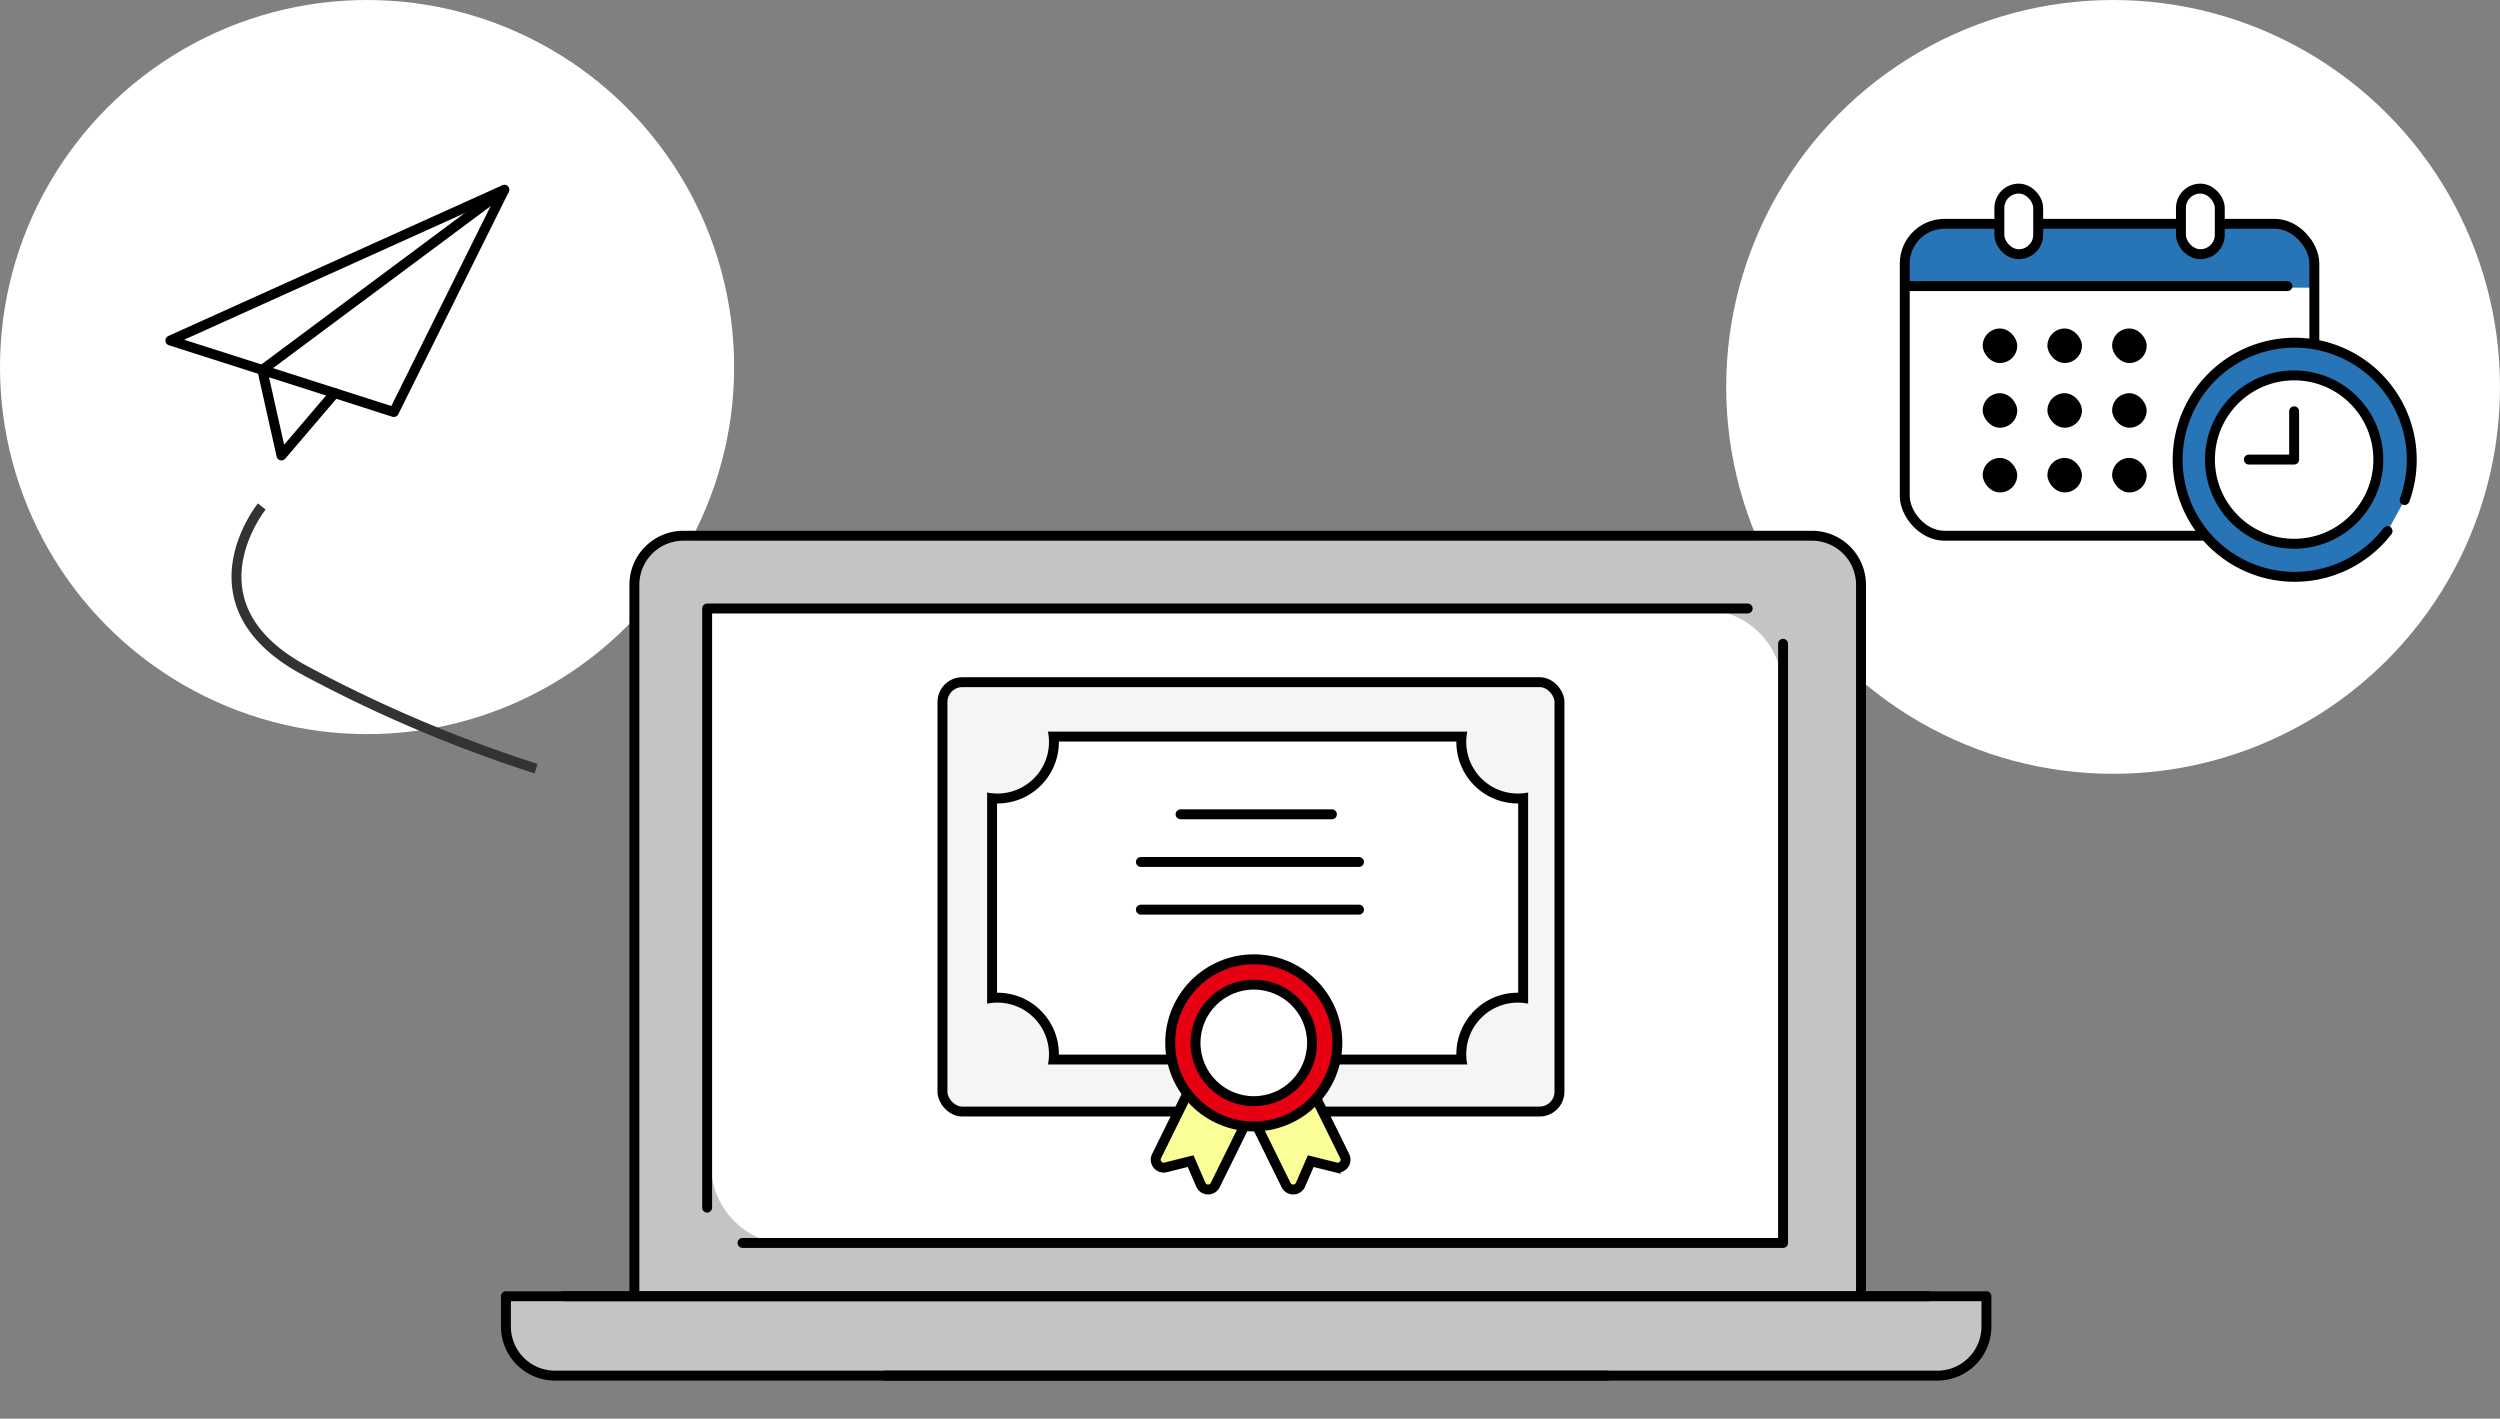
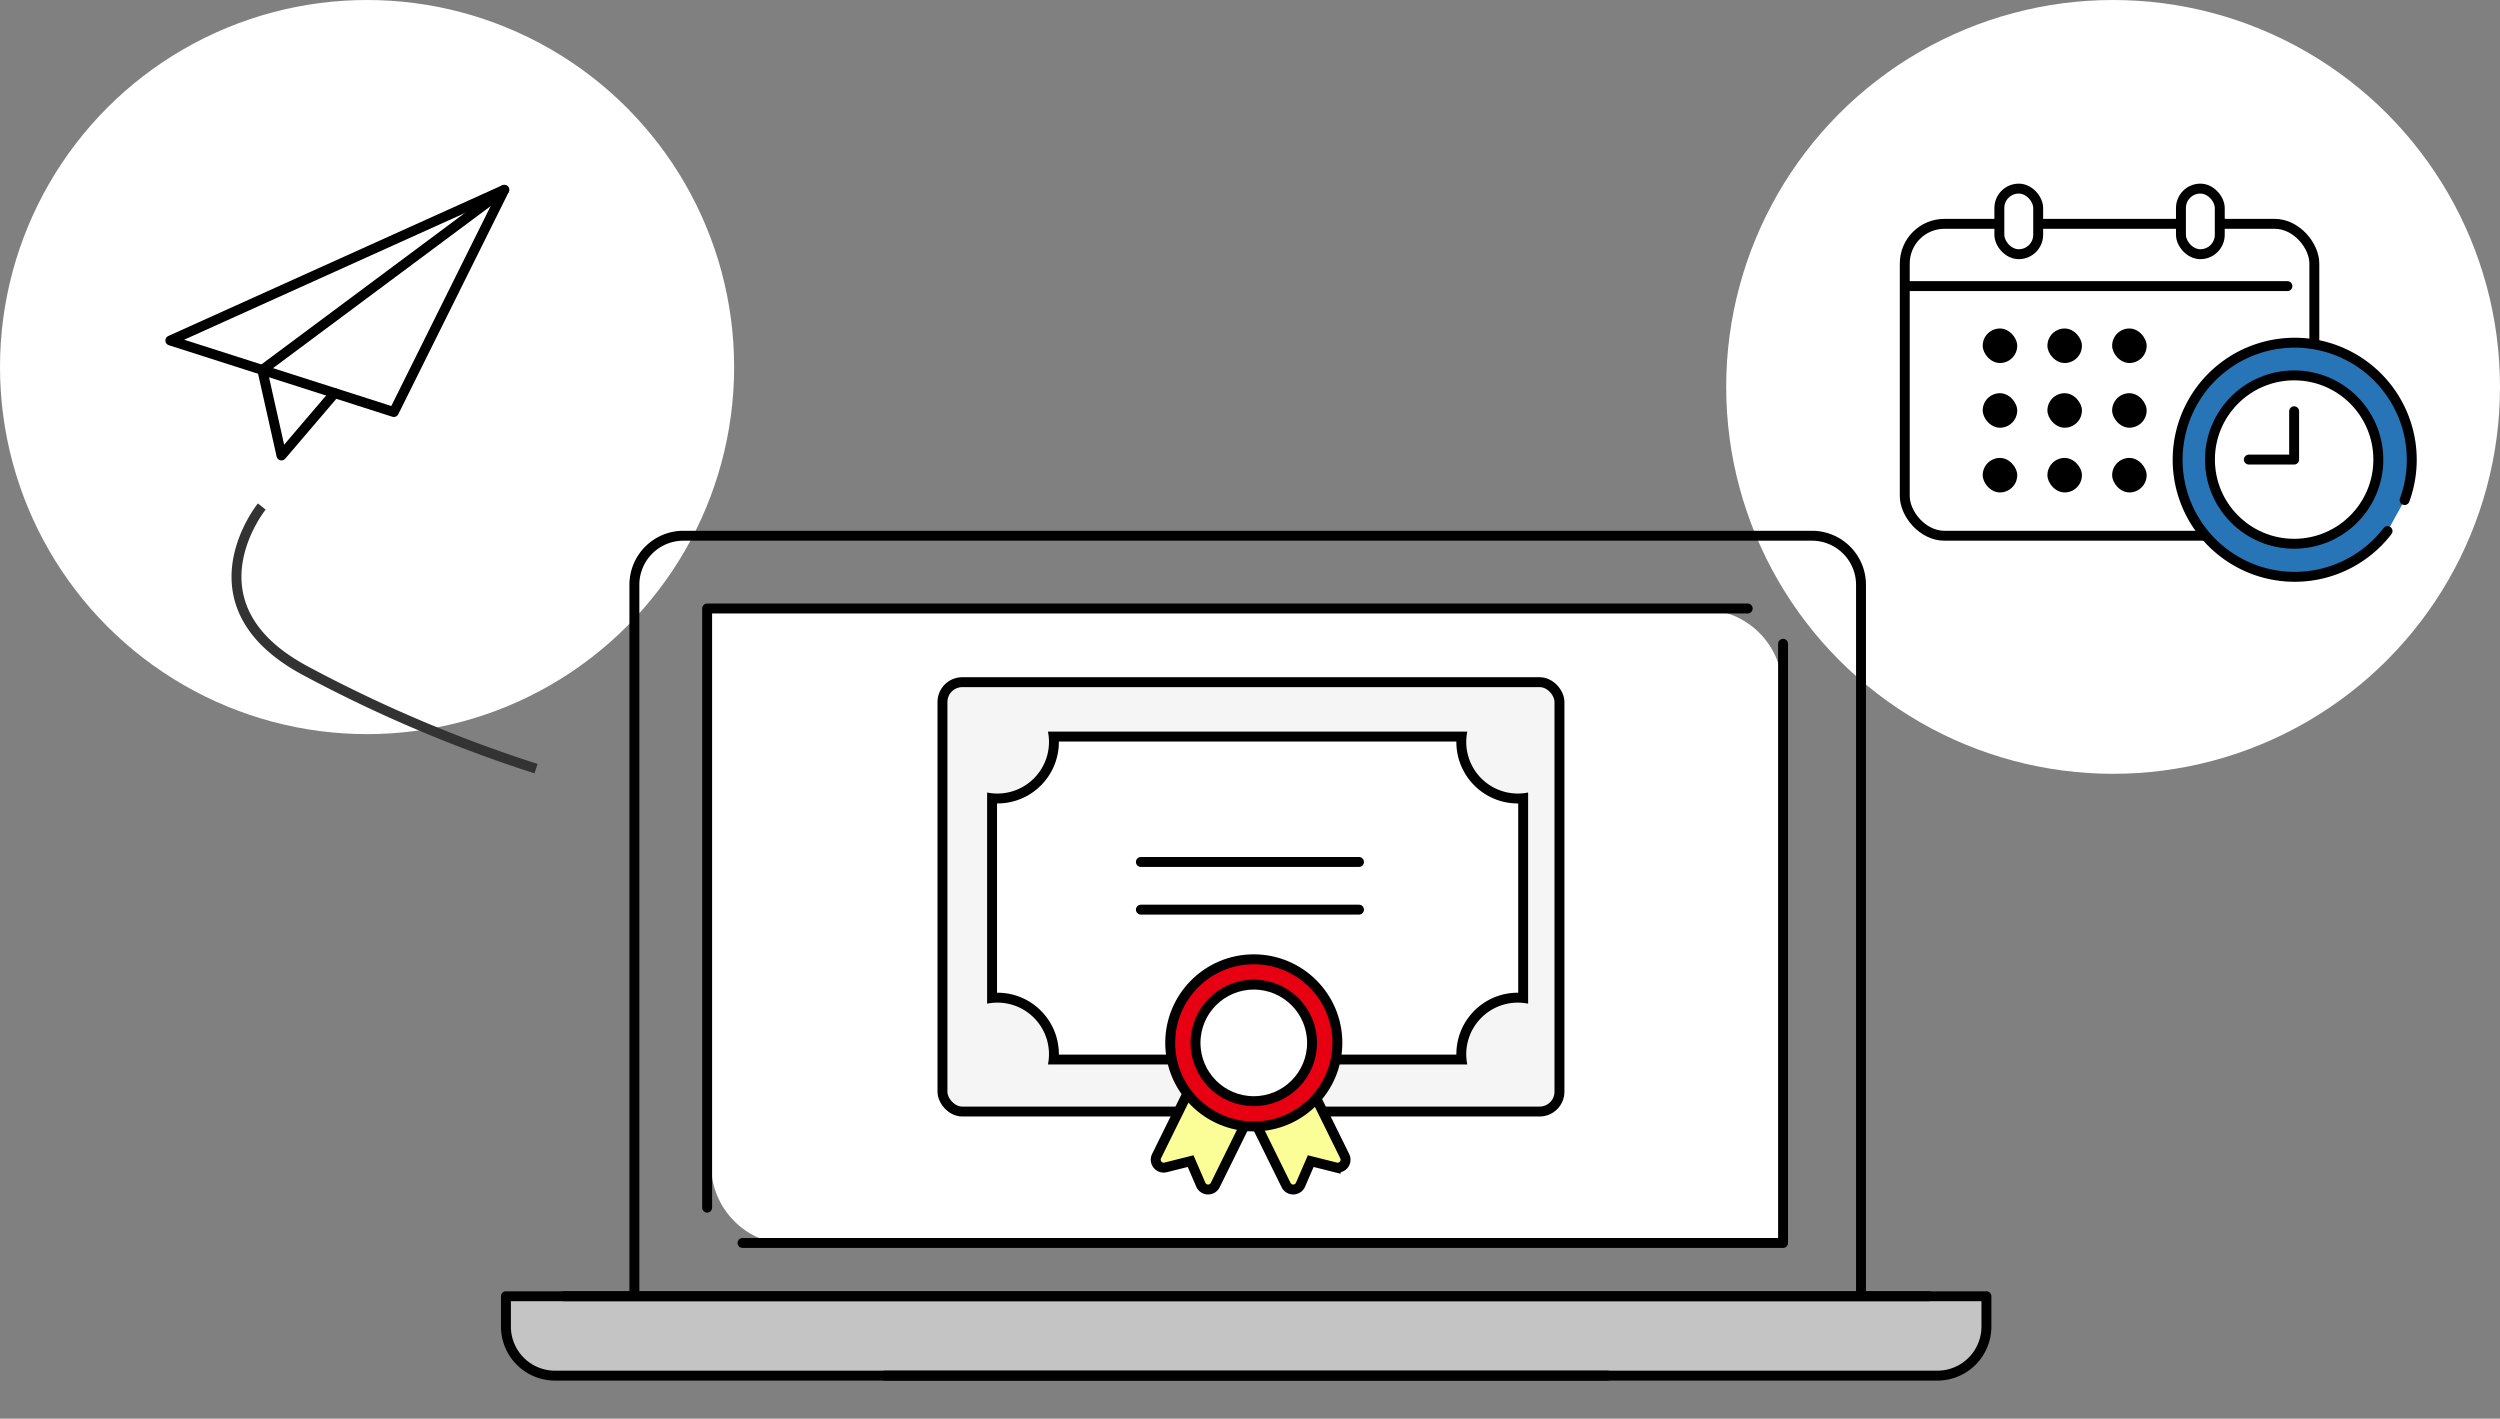
<svg xmlns="http://www.w3.org/2000/svg" width="252" height="143">
  <rect width="100%" height="100%" fill="#808080" stroke="none" />
  <g data-name="グループ 18196" transform="translate(-901 -2654)">
    <circle data-name="楕円形 197" cx="39" cy="39" r="39" transform="translate(1075 2654)" fill="#fff" />
    <circle data-name="楕円形 201" cx="37" cy="37" r="37" transform="translate(901 2654)" fill="#fff" />
    <g data-name="グループ 17527">
      <path data-name="長方形 6045" d="M952.001 2784.189h149.226v2.474a6 6 0 0 1-6 6H958.001a6 6 0 0 1-6-6v-2.474Z" fill="#c4c4c4" />
-       <path data-name="長方形 6044" d="M969.681 2708.444h114a5 5 0 0 1 5 5v71h-124v-71a5 5 0 0 1 5-5Z" fill="#c4c4c4" />
      <path data-name="長方形 6043" d="M972.681 2715.444h100a8 8 0 0 1 8 8v56h-100a8 8 0 0 1-8-8v-56Z" fill="#fff" />
      <path data-name="パス 7043" d="M1095.398 2784.659h-143.4v3.074a4.947 4.947 0 0 0 4.932 4.931h106.11" fill="none" stroke="#000" stroke-linecap="round" stroke-linejoin="round" />
      <path data-name="パス 7044" d="M957.831 2784.659h143.4v3.074a4.946 4.946 0 0 1-4.932 4.931H990.185" fill="none" stroke="#000" stroke-linecap="round" stroke-linejoin="round" />
      <path data-name="パス 7045" d="M972.28 2775.73v-60.394h104.888" fill="none" stroke="#000" stroke-linecap="round" stroke-linejoin="round" />
      <path data-name="パス 7103" d="M1080.734 2718.895v60.394H975.846" fill="none" stroke="#000" stroke-linecap="round" stroke-linejoin="round" />
      <g data-name="グループ 17526">
        <path data-name="パス 7046" d="M1088.59 2784.133v-71.2a4.947 4.947 0 0 0-4.933-4.931H969.876a4.945 4.945 0 0 0-4.93 4.931v71.253" fill="none" stroke="#000" stroke-linecap="round" stroke-linejoin="round" />
      </g>
    </g>
    <g data-name="グループ 17658">
      <g data-name="グループ 17657">
        <g data-name="グループ 17656" transform="translate(1093 2673.011)">
-           <path data-name="長方形 6076" d="M4 3.988h33a4 4 0 0 1 4 4v2H0v-2a4 4 0 0 1 4-4Z" fill="#2774b7" />
          <path data-name="線 73" fill="none" stroke="#000" stroke-linecap="round" stroke-linejoin="round" d="M38.571 9.83H.367" />
          <g data-name="グループ 17655" transform="translate(7.857 14.101)">
            <rect data-name="長方形 6060" width="3.479" height="3.479" rx="1.74" />
            <rect data-name="長方形 6061" width="3.479" height="3.479" rx="1.74" transform="translate(6.523)" />
            <rect data-name="長方形 6062" width="3.479" height="3.479" rx="1.74" transform="translate(13.047)" />
            <rect data-name="長方形 6064" width="3.479" height="3.479" rx="1.74" transform="translate(0 6.523)" />
            <rect data-name="長方形 6065" width="3.479" height="3.479" rx="1.74" transform="translate(6.523 6.523)" />
            <rect data-name="長方形 6066" width="3.479" height="3.479" rx="1.74" transform="translate(13.047 6.523)" />
            <rect data-name="長方形 6068" width="3.479" height="3.479" rx="1.74" transform="translate(0 13.047)" />
            <rect data-name="長方形 6069" width="3.479" height="3.479" rx="1.74" transform="translate(6.523 13.047)" />
            <rect data-name="長方形 6070" width="3.479" height="3.479" rx="1.74" transform="translate(13.047 13.047)" />
          </g>
          <rect data-name="長方形 6072" width="41.285" height="31.44" rx="4" transform="translate(0 3.551)" fill="none" stroke="#000" stroke-linecap="round" stroke-linejoin="round" />
          <g data-name="グループ 17654" transform="translate(9.535)" fill="#fff" stroke="#000" stroke-linecap="round" stroke-linejoin="round">
            <rect data-name="長方形 6058" width="3.914" height="6.612" rx="1.957" />
            <rect data-name="長方形 6059" width="3.914" height="6.612" rx="1.957" transform="translate(18.304)" />
          </g>
        </g>
      </g>
      <g data-name="グループ 17653" transform="translate(1120.394 2688.47)" stroke="#000" stroke-linecap="round" stroke-linejoin="round">
        <path data-name="パス 7150" d="M21.269 19.064a11.8 11.8 0 1 1 1.723-3.13" fill="#2774b7" />
        <circle data-name="楕円形 198" cx="8.486" cy="8.486" r="8.486" transform="translate(3.369 3.369)" fill="#fff" />
        <path data-name="パス 7151" d="M11.855 6.985v4.87H7.289" fill="none" />
      </g>
    </g>
    <g data-name="グループ 17668" transform="translate(1421.689 1975.428)">
      <rect data-name="長方形 6073" width="62.194" height="43.281" rx="2" transform="translate(-425.689 747.334)" fill="#f5f5f5" stroke="#000" stroke-miterlimit="10" />
      <g data-name="パス 7153" fill="#fff" stroke-linecap="round" stroke-linejoin="bevel">
        <path d="M-373.363 785.373h-41.117a5.693 5.693 0 0 0-6.208-6.209v-20.13a5.67 5.67 0 0 0 4.94-2.053 5.701 5.701 0 0 0 1.268-4.161h41.118a5.702 5.702 0 0 0 1.268 4.161 5.668 5.668 0 0 0 4.94 2.053v20.13a5.671 5.671 0 0 0-4.942 2.054 5.693 5.693 0 0 0-1.267 4.155Z" />
        <path d="M-413.955 753.32a6.186 6.186 0 0 1-1.407 3.979 6.167 6.167 0 0 1-4.826 2.26v19.08a6.164 6.164 0 0 1 4.828 2.262 6.179 6.179 0 0 1 1.405 3.972h40.068a6.178 6.178 0 0 1 1.404-3.972 6.17 6.17 0 0 1 4.78-2.263c.016.002.033 0 .049 0V759.56a6.169 6.169 0 0 1-4.826-2.261 6.186 6.186 0 0 1-1.407-3.98h-40.068m-1.101-1h42.27a5.2 5.2 0 0 0 6.132 6.137v21.286a5.198 5.198 0 0 0-6.132 6.13h-42.27a5.197 5.197 0 0 0-6.132-6.13v-21.286a5.2 5.2 0 0 0 6.132-6.136Z" fill="#000" />
      </g>
-       <path data-name="パス 7156" d="M-401.689 760.653h15.258" fill="none" stroke="#000" stroke-linecap="round" stroke-miterlimit="10" />
      <path data-name="パス 7157" d="M-405.688 765.459h21.986" fill="none" stroke="#000" stroke-linecap="round" stroke-miterlimit="10" />
      <path data-name="パス 7158" d="M-405.688 770.264h21.986" fill="none" stroke="#000" stroke-linecap="round" stroke-miterlimit="10" />
      <g data-name="グループ 17667" transform="translate(-404.189 775.269)">
        <g data-name="グループ 17665">
          <g data-name="グループ 17663">
            <path data-name="パス 7154" d="M8.576 15.712a.8.8 0 0 1 .364 1.071L5.994 22.76a.8.8 0 0 1-.717.446h-.02a.8.8 0 0 1-.714-.482l-1.029-2.379-2.518.632a.8.8 0 0 1-.817-.273.8.8 0 0 1-.1-.856l3.154-6.4a.8.8 0 0 1 1.071-.364c.4.2 4.6 2.289 4.4 2.685" fill="#fbfd96" stroke="#000" stroke-miterlimit="10" />
          </g>
          <g data-name="グループ 17664">
            <path data-name="パス 7155" d="m19.049 19.847-3.154-6.4a.8.8 0 0 0-.955-.408c-.792.179-4.029 2.5-4.385 2.672a.8.8 0 0 0-.364 1.071l2.946 5.977a.8.8 0 0 0 .718.446h.02a.8.8 0 0 0 .715-.481l1.032-2.38 2.515.632a.8.8 0 0 0 .818-.273.8.8 0 0 0 .094-.856Z" fill="#fbfd96" stroke="#000" stroke-miterlimit="10" />
          </g>
        </g>
        <circle data-name="楕円形 199" cx="8.425" cy="8.425" r="8.425" transform="translate(1.457)" fill="#e60012" stroke="#000" stroke-miterlimit="10" />
        <circle data-name="楕円形 200" cx="5.874" cy="5.874" r="5.874" transform="translate(4.008 2.552)" fill="#fff" stroke="#000" stroke-miterlimit="10" />
      </g>
    </g>
    <g data-name="グループ 17529" fill="none" stroke="#000" stroke-linecap="round" stroke-linejoin="round">
      <path data-name="パス 7049" d="m951.831 2673.132-33.66 15.191 22.53 7.209Z" />
      <path data-name="パス 7050" d="m951.83 2673.132-24.39 18.157 1.932 8.621 5.363-6.286" />
    </g>
    <path data-name="パス 7159" d="M927.387 2705.056s-8.025 9.909 4.41 16.56a139.082 139.082 0 0 0 23.236 9.863" fill="none" stroke="#333" />
-     <path data-name="長方形 6180" fill="none" d="M901 2654h252v143H901z" />
+     <path data-name="長方形 6180" fill="none" d="M901 2654h252v143H901" />
  </g>
</svg>